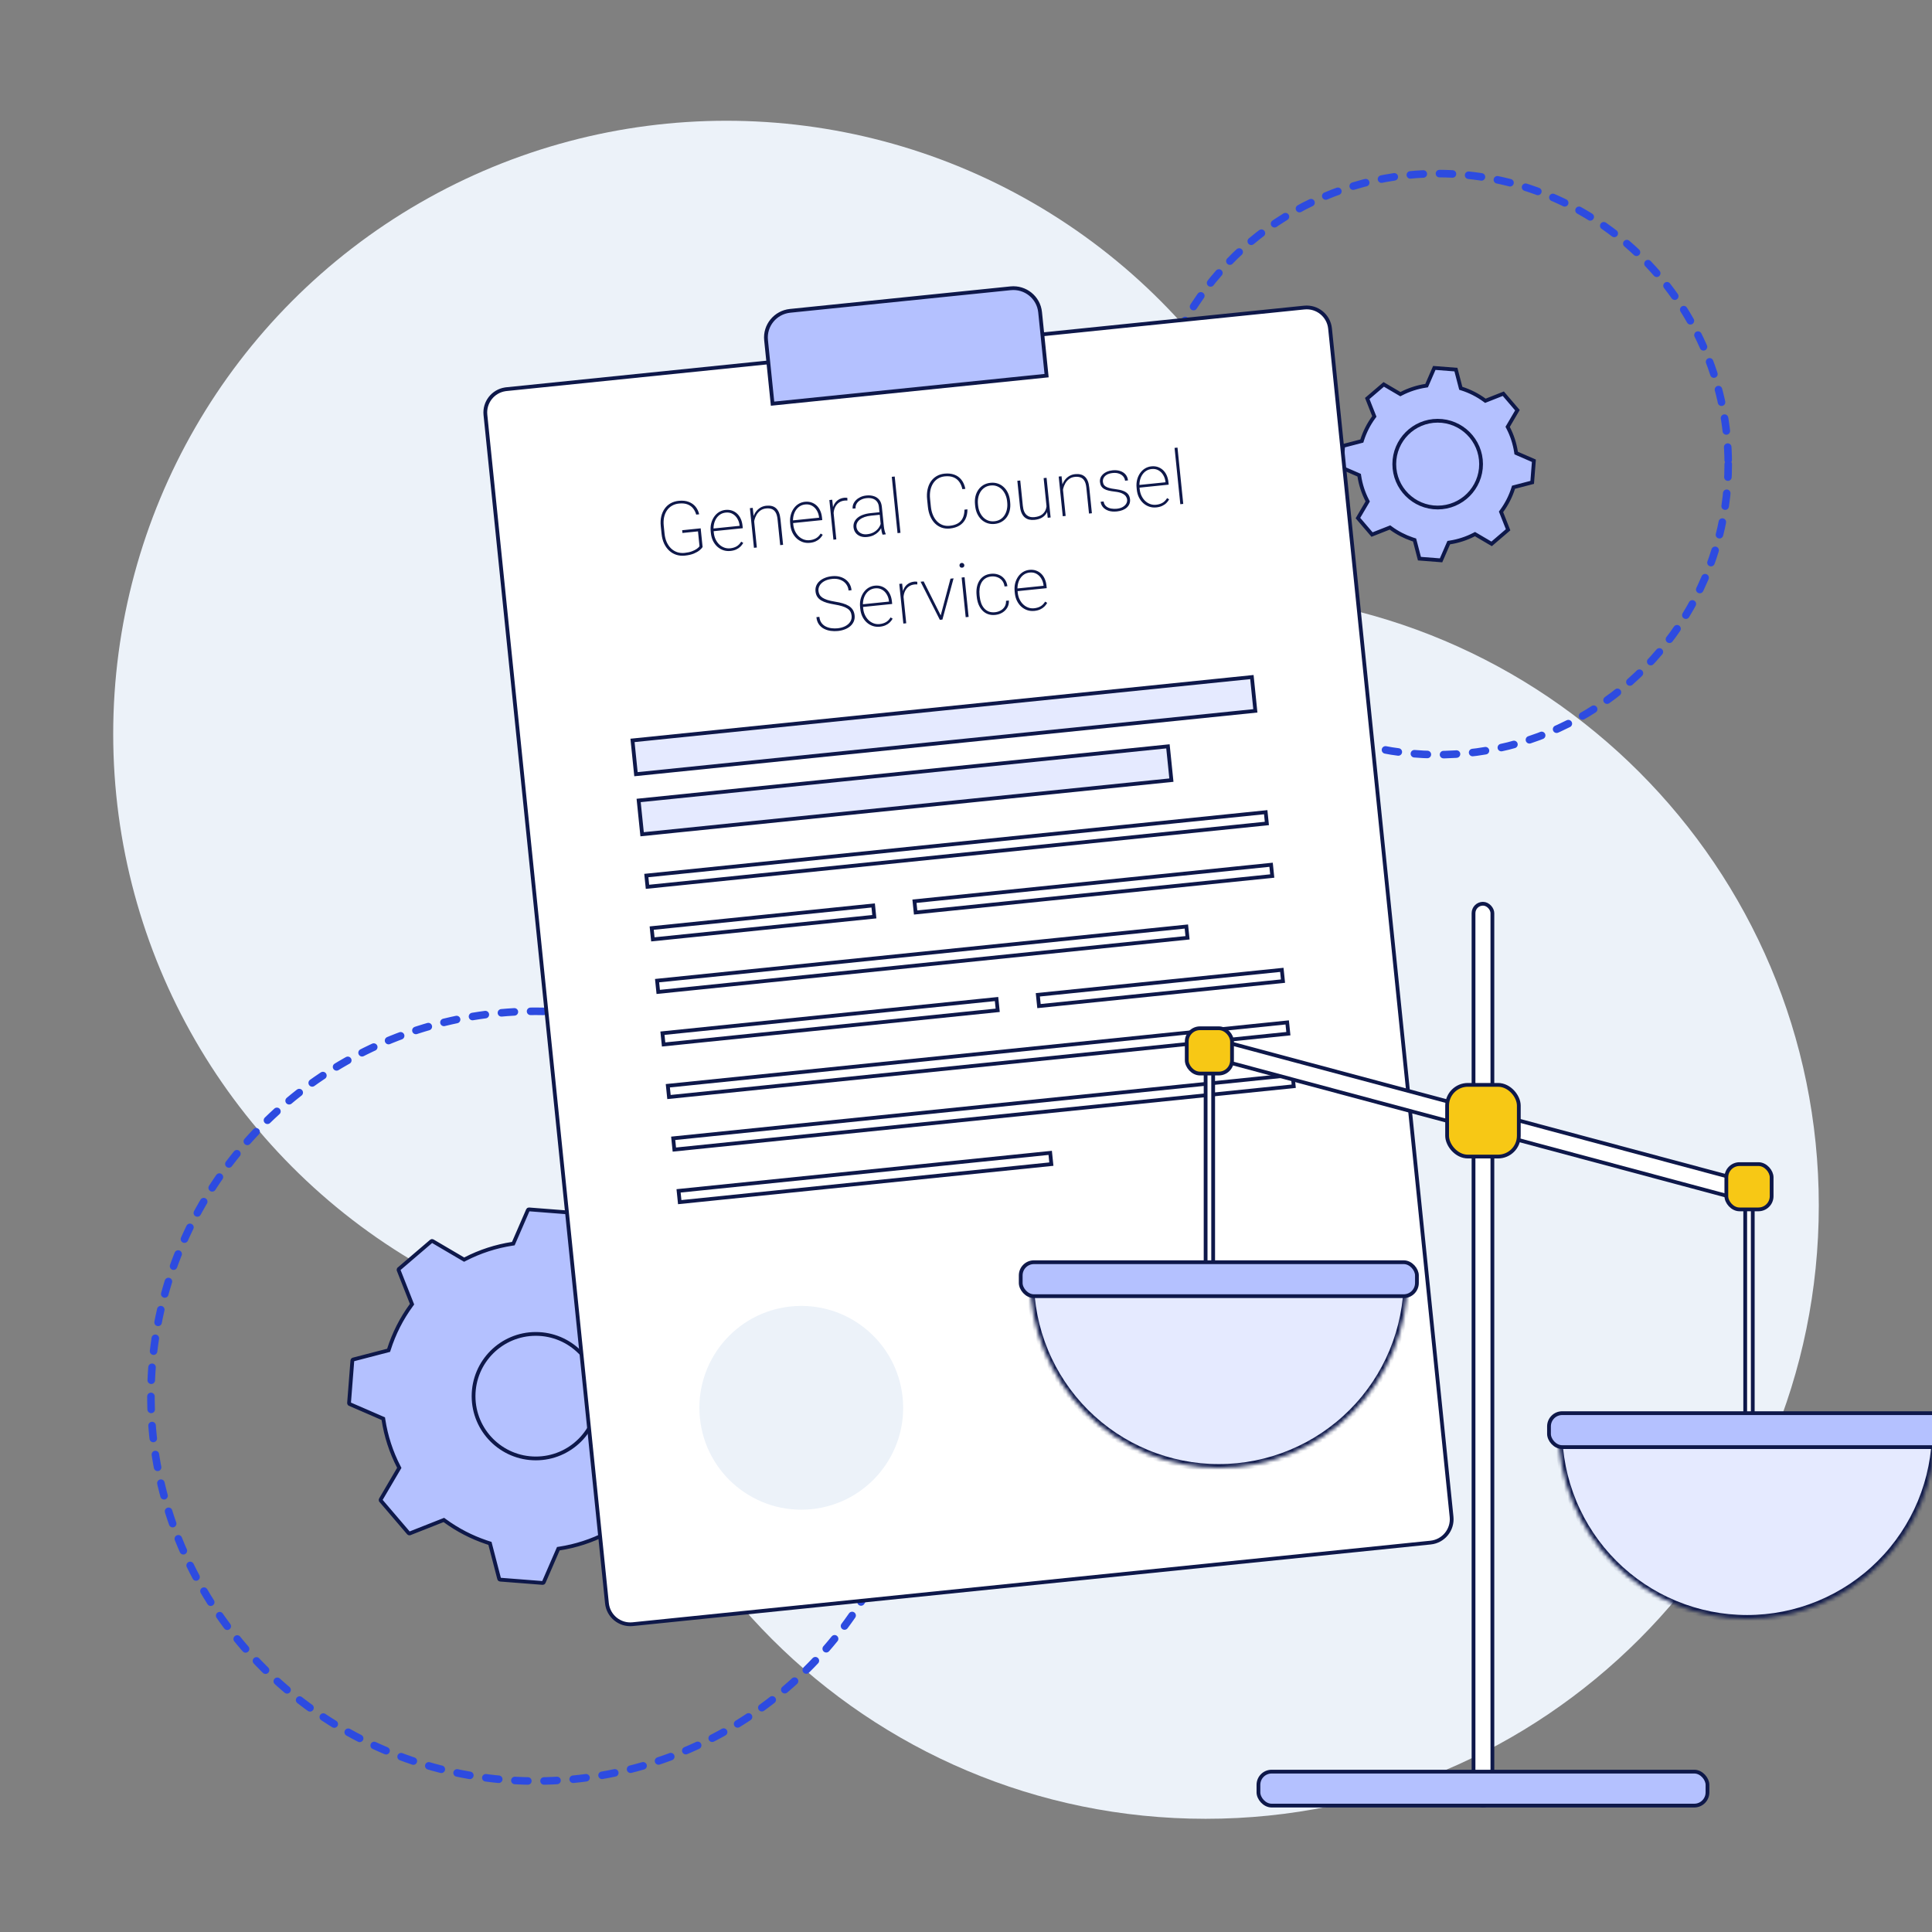
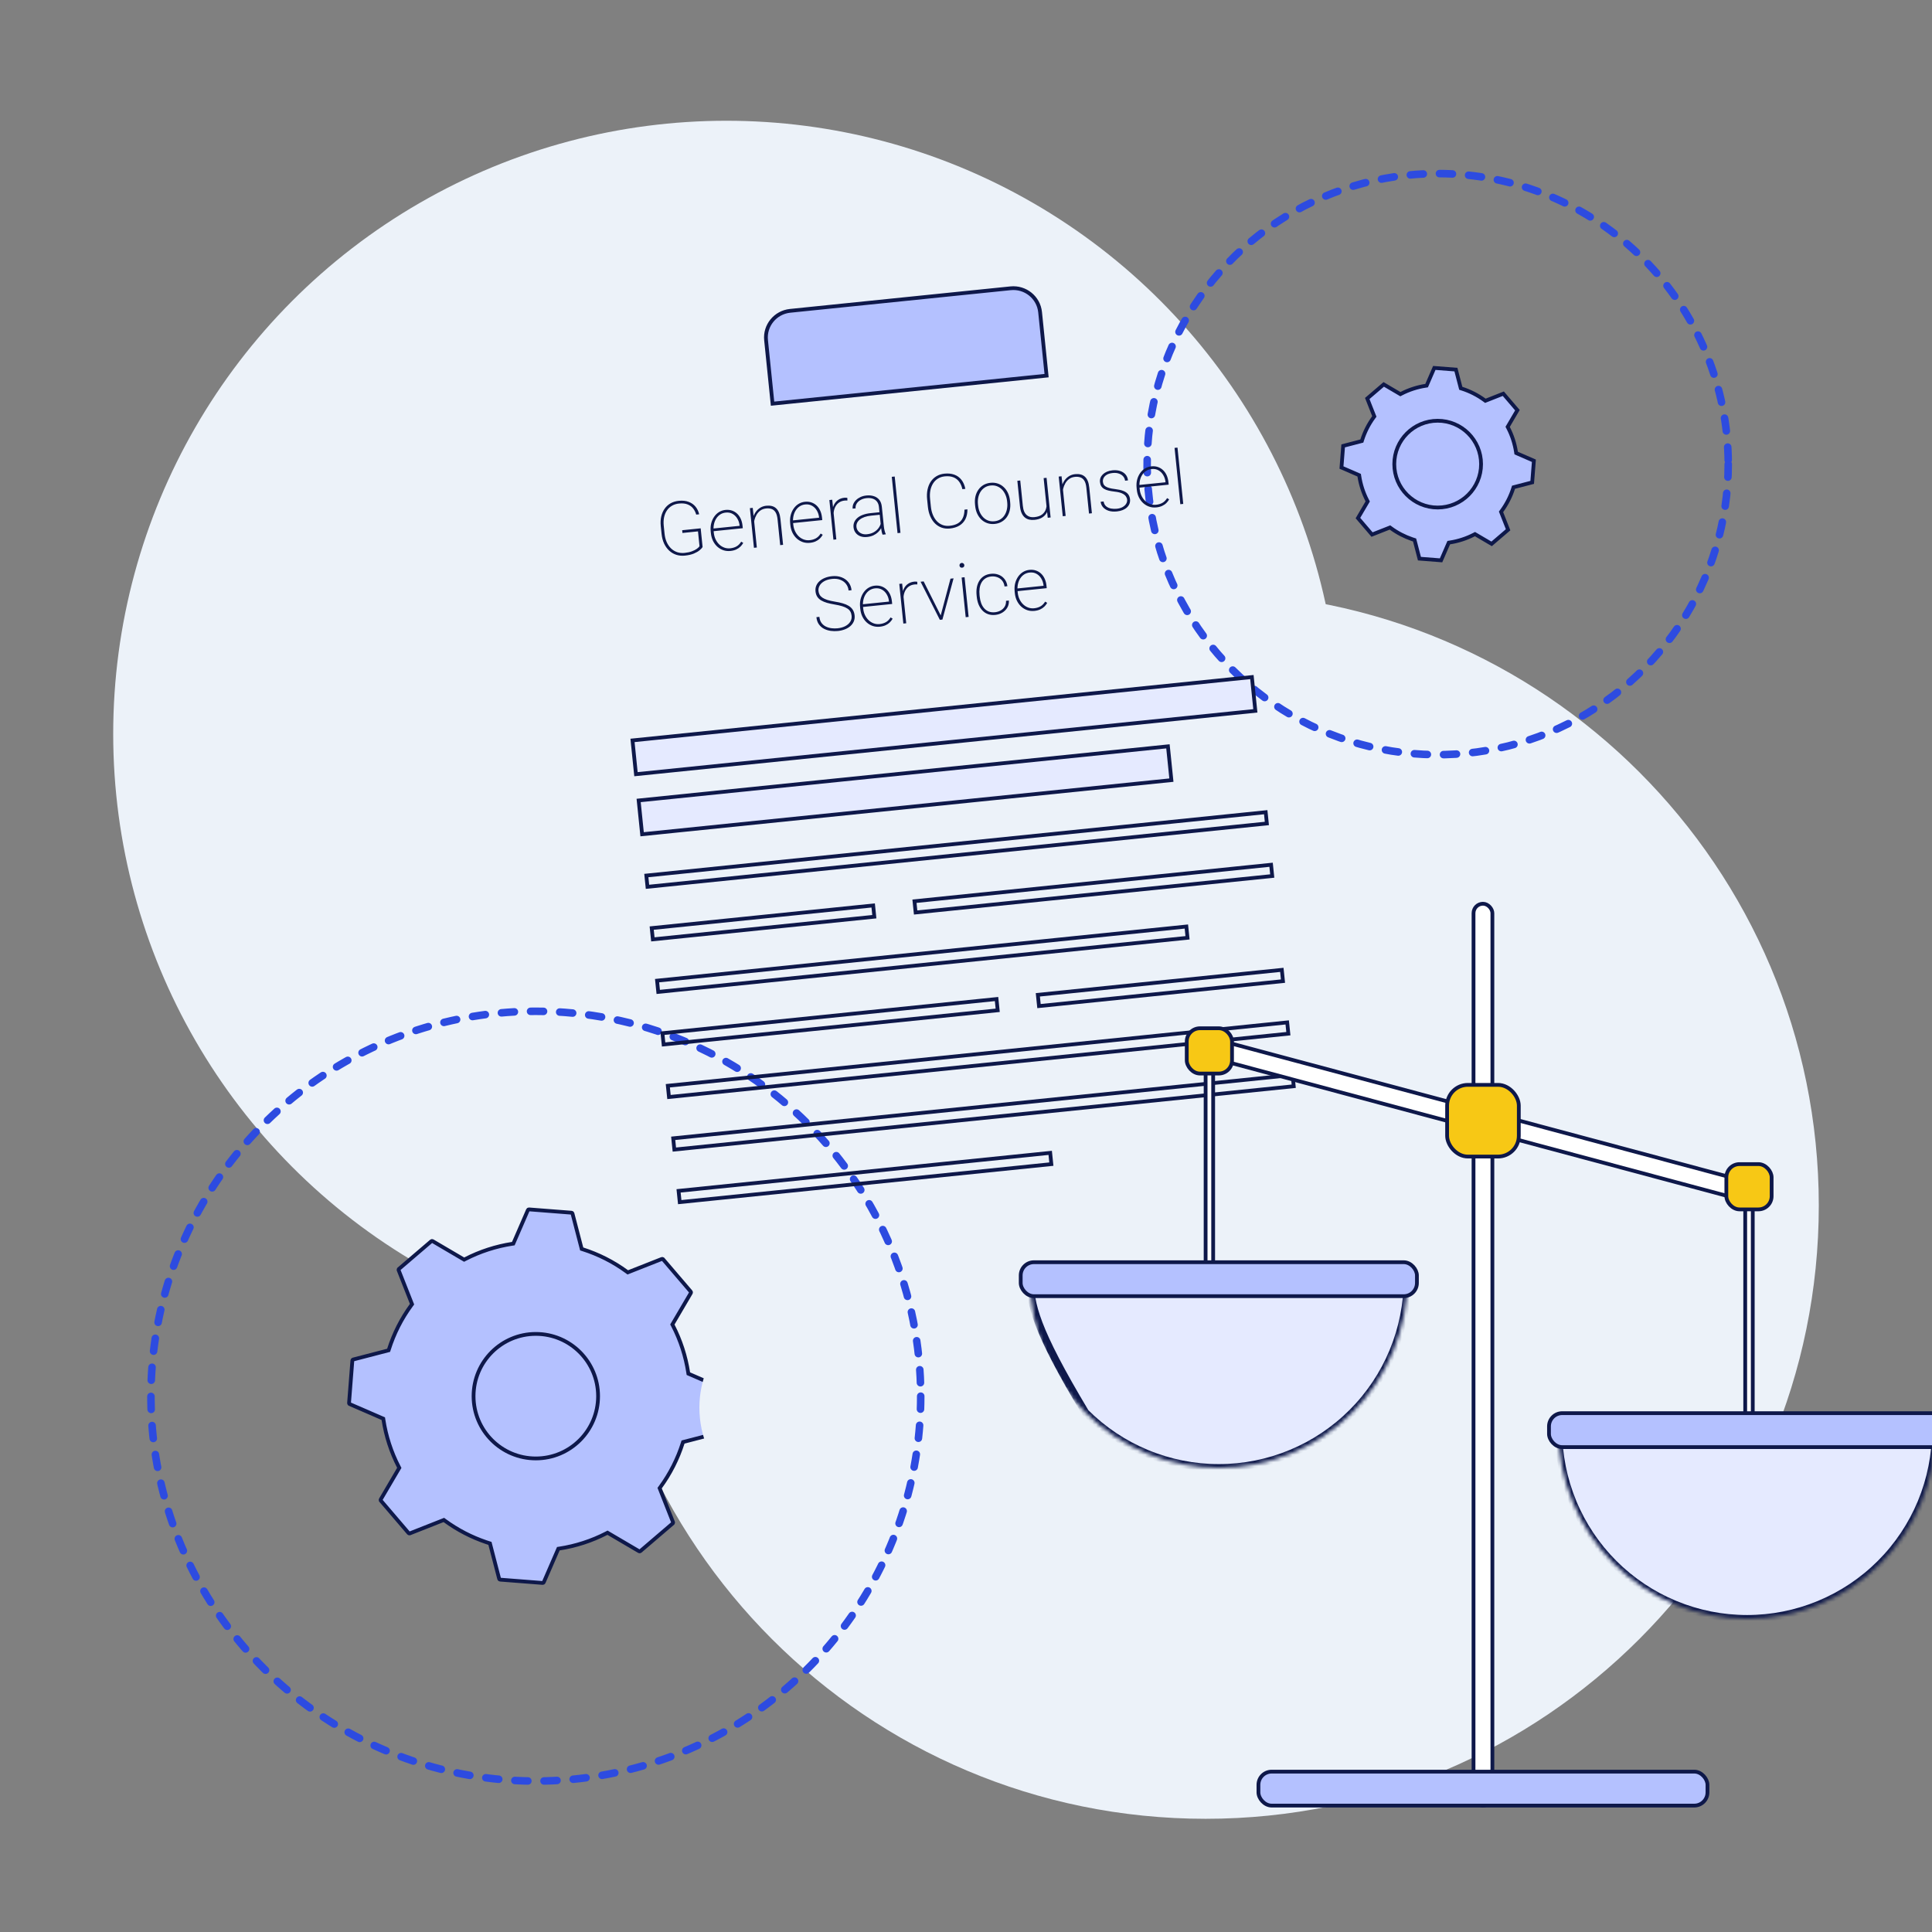
<svg xmlns="http://www.w3.org/2000/svg" width="512" height="512" viewBox="0 0 512 512" fill="none">
  <rect x="0" y="0" width="512" height="512" fill="#808080" stroke="none" />
  <g clip-path="url(#clip0_140_330)">
    <path d="M482 319.5C482 409.246 409.246 482 319.5 482C229.754 482 157 409.246 157 319.5C157 229.754 229.754 157 319.5 157C409.246 157 482 229.754 482 319.5Z" fill="#ECF2F9" />
    <circle cx="192.5" cy="194.5" r="162.5" fill="#ECF2F9" />
    <path d="M244 370C244 390.174 238.018 409.894 226.81 426.668C215.602 443.442 199.672 456.516 181.034 464.236C162.396 471.956 141.887 473.976 122.101 470.04C102.315 466.104 84.14 456.39 69.875 442.125C55.61 427.86 45.896 409.685 41.96 389.899C38.024 370.113 40.044 349.604 47.764 330.966C55.484 312.328 68.558 296.398 85.332 285.19C102.106 273.982 121.826 268 142 268C169.051 268.003 194.993 278.751 214.121 297.879C233.249 317.007 243.997 342.949 244 370Z" stroke="#2D4BE0" stroke-width="1.999" stroke-linecap="round" stroke-linejoin="round" stroke-dasharray="3.44 4.29" />
    <path d="M458 123C458 138.229 453.484 153.116 445.023 165.779C436.562 178.441 424.537 188.311 410.467 194.139C396.397 199.967 380.915 201.491 365.978 198.52C351.042 195.549 337.321 188.216 326.553 177.447C315.784 166.679 308.451 152.958 305.48 138.022C302.509 123.085 304.033 107.603 309.861 93.533C315.689 79.463 325.559 67.438 338.221 58.977C350.884 50.516 365.771 46 381 46C401.421 46.002 421.005 54.116 435.444 68.555C449.884 82.995 457.997 102.579 458 123Z" stroke="#2D4BE0" stroke-width="1.999" stroke-linecap="round" stroke-linejoin="round" stroke-dasharray="3.44 4.29" />
    <path d="M140.181 320.501L151.468 321.379C151.584 321.388 151.682 321.47 151.712 321.584L154.086 330.719L154.155 330.985L154.419 331.069C158.568 332.389 162.537 334.379 166.149 337.03L166.372 337.193L166.629 337.092L175.402 333.632C175.483 333.6 175.575 333.61 175.647 333.654L175.714 333.711L183.071 342.313L183.072 342.314C183.148 342.403 183.159 342.53 183.1 342.632L178.323 350.766L178.183 351.003L178.31 351.248C180.37 355.228 181.721 359.458 182.382 363.762L182.424 364.034L182.677 364.145L191.334 367.905C191.415 367.941 191.472 368.011 191.492 368.094L191.499 368.18L190.62 379.467C190.611 379.584 190.528 379.682 190.414 379.712L181.28 382.086L181.014 382.155L180.93 382.418C179.609 386.567 177.62 390.536 174.969 394.149L174.806 394.372L174.906 394.629L178.365 403.4V403.401C178.398 403.484 178.388 403.575 178.344 403.647L178.288 403.713L169.685 411.073C169.596 411.149 169.469 411.16 169.367 411.101L161.233 406.322L160.996 406.183L160.751 406.31C156.771 408.37 152.541 409.721 148.237 410.382L147.965 410.424L147.854 410.677L144.094 419.334C144.047 419.442 143.936 419.508 143.819 419.499L132.532 418.62C132.415 418.611 132.317 418.528 132.287 418.414L129.914 409.28L129.845 409.013L129.581 408.93L128.806 408.674C124.938 407.358 121.238 405.454 117.851 402.969L117.628 402.805L117.371 402.906L108.597 406.366H108.596C108.488 406.409 108.363 406.379 108.286 406.289L100.927 397.687V397.686L100.882 397.613C100.849 397.535 100.854 397.445 100.899 397.368L105.677 389.234L105.817 388.997L105.69 388.752C103.63 384.772 102.279 380.542 101.618 376.238L101.576 375.966L101.323 375.855L92.666 372.095L92.593 372.048C92.529 371.992 92.494 371.908 92.501 371.82L93.38 360.533C93.389 360.416 93.472 360.318 93.586 360.288L102.721 357.914L102.988 357.845L103.072 357.582C104.392 353.431 106.382 349.464 109.033 345.851L109.196 345.628L109.095 345.371L105.635 336.598V336.596L105.616 336.513C105.613 336.457 105.627 336.401 105.656 336.353L105.712 336.287L114.315 328.927C114.404 328.851 114.531 328.84 114.633 328.899L122.767 333.678L123.004 333.817L123.249 333.69C127.229 331.63 131.459 330.279 135.763 329.618L136.035 329.576L136.146 329.323L139.906 320.666C139.953 320.558 140.064 320.492 140.181 320.501Z" fill="#B4C1FF" stroke="#0E184A" />
    <circle cx="142" cy="370" r="16.5" stroke="#0E184A" />
    <path d="M385.836 97.951L387.054 102.635L387.123 102.902L387.386 102.985C389.52 103.663 391.559 104.687 393.417 106.05L393.64 106.213L393.896 106.112L398.395 104.337L402.131 108.706L399.682 112.878L399.542 113.116L399.669 113.361C400.728 115.406 401.423 117.581 401.762 119.793L401.804 120.066L402.057 120.176L406.494 122.104L406.482 122.266L406.483 122.267L406.049 127.836L401.366 129.054L401.1 129.123L401.016 129.387C400.338 131.52 399.314 133.56 397.951 135.418L397.788 135.641L397.889 135.897L399.662 140.395L395.294 144.131L391.123 141.682L390.885 141.542L390.641 141.669C388.596 142.727 386.42 143.421 384.207 143.762L383.935 143.804L383.824 144.057L381.896 148.494L376.164 148.048L374.948 143.365L374.878 143.099L374.615 143.015L374.217 142.884C372.228 142.208 370.326 141.228 368.584 139.95L368.361 139.787L368.104 139.888L363.606 141.661L359.868 137.293L362.318 133.122L362.458 132.885L362.331 132.64C361.273 130.595 360.577 128.419 360.238 126.207L360.196 125.934L359.943 125.824L355.505 123.896L355.951 118.164L360.635 116.947L360.902 116.878L360.985 116.615C361.663 114.481 362.687 112.441 364.05 110.583L364.214 110.361L364.112 110.104L362.338 105.605L366.706 101.868L370.878 104.318L371.116 104.458L371.361 104.331C373.408 103.273 375.582 102.577 377.794 102.238L378.066 102.196L378.177 101.943L380.104 97.505L385.836 97.951Z" fill="#B4C1FF" stroke="#0E184A" />
    <circle cx="381" cy="123" r="11.5" stroke="#0E184A" />
-     <path d="M134.205 103.131L345.647 81.508C349.069 81.158 352.125 83.644 352.475 87.058L384.68 401.984C385.029 405.398 382.54 408.451 379.118 408.801L167.675 430.424C164.253 430.774 161.197 428.289 160.848 424.874L128.642 109.948C128.304 106.641 130.63 103.672 133.887 103.172L134.205 103.131Z" fill="white" stroke="#0E184A" />
    <path d="M185.688 140.013L186.195 144.967C186.062 145.204 185.806 145.482 185.426 145.802C185.053 146.121 184.543 146.419 183.898 146.694C183.251 146.963 182.455 147.146 181.509 147.243C180.693 147.326 179.93 147.254 179.219 147.026C178.515 146.797 177.889 146.429 177.34 145.922C176.79 145.409 176.339 144.781 175.989 144.038C175.644 143.288 175.423 142.44 175.326 141.495L175.113 139.416C175.019 138.489 175.06 137.641 175.236 136.87C175.418 136.093 175.718 135.408 176.135 134.815C176.552 134.223 177.073 133.747 177.697 133.389C178.328 133.03 179.045 132.809 179.848 132.727C180.884 132.621 181.774 132.714 182.517 133.004C183.266 133.287 183.873 133.716 184.337 134.29C184.802 134.865 185.119 135.533 185.288 136.294L184.501 136.374C184.343 135.789 184.083 135.259 183.72 134.785C183.364 134.305 182.875 133.939 182.253 133.689C181.632 133.432 180.854 133.351 179.922 133.446C179.216 133.518 178.595 133.716 178.058 134.039C177.521 134.356 177.077 134.774 176.724 135.295C176.378 135.814 176.132 136.416 175.986 137.098C175.846 137.78 175.817 138.519 175.898 139.316L176.113 141.414C176.198 142.243 176.385 142.99 176.676 143.654C176.972 144.31 177.353 144.867 177.818 145.323C178.29 145.779 178.832 146.113 179.442 146.325C180.059 146.531 180.723 146.597 181.436 146.524C182.187 146.447 182.834 146.306 183.375 146.1C183.924 145.893 184.362 145.669 184.691 145.426C185.025 145.175 185.254 144.952 185.378 144.756L184.976 140.822L180.856 141.243L180.782 140.515L185.688 140.013ZM193.575 146.009C192.915 146.077 192.29 146.013 191.7 145.818C191.11 145.617 190.581 145.307 190.113 144.891C189.645 144.467 189.258 143.951 188.954 143.34C188.656 142.73 188.468 142.045 188.39 141.287L188.347 140.86C188.266 140.076 188.31 139.352 188.478 138.687C188.651 138.015 188.918 137.425 189.278 136.917C189.638 136.402 190.071 135.991 190.576 135.685C191.088 135.377 191.648 135.192 192.257 135.13C192.872 135.067 193.44 135.123 193.962 135.299C194.484 135.475 194.944 135.748 195.342 136.12C195.74 136.491 196.062 136.949 196.307 137.494C196.553 138.038 196.71 138.65 196.78 139.33L196.846 139.981L188.831 140.801L188.759 140.091L196.006 139.35L195.993 139.224C195.919 138.564 195.721 137.966 195.397 137.43C195.081 136.893 194.662 136.477 194.141 136.184C193.62 135.884 193.016 135.769 192.329 135.839C191.779 135.895 191.289 136.063 190.859 136.343C190.436 136.622 190.084 136.985 189.802 137.432C189.52 137.874 189.32 138.382 189.202 138.956C189.084 139.525 189.058 140.133 189.124 140.781L189.168 141.208C189.231 141.83 189.388 142.403 189.638 142.927C189.888 143.451 190.209 143.903 190.601 144.281C190.992 144.654 191.436 144.932 191.933 145.117C192.43 145.302 192.96 145.365 193.523 145.308C194.132 145.245 194.678 145.082 195.161 144.816C195.645 144.551 196.066 144.128 196.426 143.548L196.97 143.875C196.771 144.236 196.52 144.566 196.217 144.865C195.914 145.165 195.543 145.415 195.106 145.617C194.675 145.818 194.165 145.949 193.575 146.009ZM199.724 136.83L200.57 145.097L199.802 145.176L198.727 134.664L199.485 134.587L199.724 136.83ZM199.804 139.05L199.379 138.642C199.381 138.079 199.462 137.534 199.624 137.007C199.793 136.479 200.036 136.003 200.352 135.578C200.675 135.152 201.064 134.802 201.521 134.526C201.983 134.25 202.506 134.082 203.089 134.022C203.613 133.968 204.091 133.995 204.52 134.101C204.949 134.202 205.322 134.392 205.639 134.674C205.962 134.955 206.224 135.334 206.423 135.811C206.621 136.282 206.757 136.867 206.828 137.566L207.526 144.386L206.758 144.465L206.061 137.645C205.976 136.816 205.797 136.186 205.524 135.756C205.25 135.319 204.9 135.028 204.472 134.882C204.052 134.735 203.573 134.689 203.035 134.744C202.413 134.808 201.89 135.002 201.465 135.327C201.046 135.645 200.712 136.029 200.464 136.48C200.215 136.924 200.035 137.377 199.926 137.84C199.822 138.302 199.782 138.706 199.804 139.05ZM214.637 143.855C213.977 143.923 213.352 143.859 212.762 143.664C212.172 143.463 211.644 143.154 211.175 142.737C210.707 142.313 210.32 141.797 210.016 141.187C209.718 140.576 209.53 139.891 209.452 139.134L209.409 138.706C209.328 137.922 209.372 137.198 209.54 136.533C209.713 135.861 209.98 135.271 210.34 134.763C210.7 134.248 211.133 133.837 211.638 133.531C212.15 133.223 212.71 133.038 213.319 132.976C213.934 132.913 214.502 132.969 215.024 133.145C215.546 133.321 216.006 133.594 216.404 133.966C216.802 134.338 217.124 134.795 217.369 135.34C217.615 135.884 217.772 136.496 217.842 137.176L217.908 137.827L209.893 138.647L209.821 137.938L217.068 137.196L217.055 137.07C216.981 136.41 216.783 135.812 216.459 135.276C216.143 134.739 215.724 134.323 215.203 134.03C214.682 133.73 214.078 133.615 213.391 133.685C212.841 133.741 212.351 133.909 211.921 134.189C211.498 134.468 211.146 134.831 210.864 135.279C210.582 135.72 210.382 136.228 210.264 136.803C210.146 137.371 210.12 137.979 210.186 138.627L210.23 139.054C210.293 139.676 210.45 140.249 210.7 140.773C210.95 141.297 211.271 141.749 211.663 142.127C212.054 142.5 212.498 142.778 212.995 142.963C213.492 143.148 214.022 143.211 214.585 143.154C215.194 143.091 215.74 142.928 216.223 142.662C216.707 142.397 217.128 141.974 217.488 141.394L218.032 141.721C217.833 142.082 217.582 142.412 217.279 142.711C216.976 143.011 216.605 143.261 216.168 143.463C215.737 143.664 215.227 143.795 214.637 143.855ZM220.739 134.22L221.632 142.944L220.864 143.022L219.789 132.51L220.547 132.433L220.739 134.22ZM224.551 131.945L224.574 132.649C224.456 132.642 224.337 132.638 224.22 132.637C224.102 132.636 223.978 132.642 223.848 132.655C223.291 132.712 222.814 132.872 222.415 133.135C222.023 133.398 221.704 133.735 221.458 134.146C221.219 134.557 221.054 135.022 220.963 135.542C220.872 136.061 220.853 136.61 220.906 137.187L220.535 137.303C220.461 136.584 220.468 135.913 220.554 135.289C220.648 134.664 220.826 134.109 221.091 133.624C221.355 133.139 221.711 132.749 222.159 132.455C222.606 132.154 223.15 131.97 223.791 131.905C223.947 131.889 224.091 131.887 224.223 131.9C224.354 131.906 224.464 131.921 224.551 131.945ZM233.48 139.778L232.925 134.348C232.869 133.797 232.704 133.336 232.43 132.965C232.157 132.594 231.786 132.327 231.318 132.166C230.849 131.998 230.291 131.947 229.643 132.013C229.041 132.075 228.511 132.237 228.054 132.5C227.602 132.755 227.259 133.078 227.024 133.469C226.789 133.859 226.694 134.278 226.74 134.725L225.962 134.795C225.921 134.393 225.975 133.998 226.125 133.61C226.282 133.221 226.52 132.866 226.841 132.545C227.167 132.217 227.562 131.945 228.024 131.727C228.492 131.509 229.015 131.371 229.591 131.312C230.329 131.236 230.993 131.296 231.583 131.491C232.178 131.679 232.659 132.006 233.028 132.472C233.396 132.938 233.618 133.544 233.695 134.289L234.225 139.476C234.264 139.852 234.328 140.228 234.419 140.605C234.51 140.982 234.613 141.282 234.727 141.506L234.737 141.603L233.892 141.69C233.796 141.451 233.71 141.155 233.634 140.803C233.566 140.45 233.514 140.109 233.48 139.778ZM233.321 135.721L233.409 136.389L230.844 136.651C230.196 136.718 229.623 136.838 229.124 137.014C228.625 137.189 228.209 137.409 227.876 137.672C227.543 137.935 227.298 138.231 227.142 138.561C226.986 138.891 226.928 139.251 226.968 139.639C227.009 140.041 227.153 140.399 227.402 140.714C227.65 141.029 227.978 141.267 228.388 141.428C228.796 141.583 229.256 141.634 229.768 141.581C230.467 141.51 231.073 141.327 231.587 141.032C232.105 140.73 232.528 140.353 232.855 139.901C233.181 139.443 233.4 138.929 233.512 138.362L233.91 138.89C233.835 139.245 233.699 139.609 233.501 139.982C233.304 140.356 233.036 140.707 232.696 141.037C232.356 141.359 231.946 141.637 231.466 141.869C230.985 142.095 230.427 142.24 229.793 142.305C229.126 142.374 228.53 142.31 228.006 142.115C227.488 141.913 227.071 141.609 226.755 141.202C226.437 140.79 226.25 140.302 226.193 139.738C226.143 139.253 226.208 138.798 226.387 138.374C226.566 137.95 226.848 137.574 227.233 137.246C227.625 136.912 228.111 136.64 228.691 136.43C229.278 136.213 229.946 136.066 230.698 135.989L233.321 135.721ZM237.107 126.283L238.633 141.205L237.856 141.284L236.33 126.362L237.107 126.283ZM255.596 135.063L256.383 134.982C256.387 135.983 256.207 136.846 255.843 137.57C255.478 138.288 254.947 138.859 254.251 139.284C253.561 139.701 252.723 139.96 251.739 140.061C250.955 140.141 250.227 140.065 249.556 139.833C248.89 139.593 248.299 139.222 247.783 138.718C247.272 138.208 246.855 137.58 246.53 136.834C246.205 136.088 245.995 135.249 245.899 134.317L245.697 132.335C245.601 131.396 245.637 130.531 245.805 129.742C245.972 128.946 246.254 128.25 246.651 127.653C247.054 127.049 247.561 126.565 248.172 126.202C248.788 125.831 249.495 125.605 250.291 125.523C251.256 125.425 252.119 125.51 252.88 125.779C253.64 126.048 254.272 126.501 254.776 127.136C255.278 127.765 255.629 128.57 255.827 129.551L255.041 129.632C254.859 128.819 254.565 128.149 254.158 127.621C253.756 127.087 253.239 126.701 252.606 126.465C251.973 126.228 251.226 126.154 250.365 126.242C249.685 126.312 249.086 126.507 248.569 126.828C248.052 127.143 247.624 127.566 247.286 128.098C246.947 128.624 246.705 129.238 246.561 129.94C246.423 130.634 246.396 131.399 246.482 132.235L246.686 134.236C246.77 135.059 246.951 135.803 247.229 136.468C247.506 137.127 247.86 137.683 248.293 138.136C248.724 138.583 249.226 138.914 249.798 139.131C250.369 139.34 250.992 139.411 251.665 139.342C252.527 139.254 253.248 139.043 253.829 138.709C254.409 138.368 254.845 137.895 255.136 137.289C255.434 136.682 255.588 135.94 255.596 135.063ZM258.428 134.056L258.39 133.687C258.312 132.916 258.35 132.199 258.504 131.536C258.665 130.871 258.926 130.285 259.286 129.777C259.646 129.262 260.094 128.847 260.631 128.53C261.175 128.213 261.793 128.019 262.486 127.948C263.179 127.877 263.824 127.942 264.42 128.143C265.017 128.343 265.543 128.659 265.999 129.09C266.462 129.514 266.836 130.036 267.121 130.654C267.407 131.273 267.589 131.968 267.668 132.738L267.706 133.108C267.785 133.878 267.747 134.595 267.592 135.259C267.438 135.923 267.18 136.512 266.821 137.027C266.46 137.535 266.009 137.947 265.465 138.265C264.928 138.581 264.313 138.775 263.62 138.846C262.921 138.918 262.273 138.853 261.676 138.652C261.086 138.451 260.56 138.138 260.098 137.714C259.642 137.283 259.267 136.758 258.975 136.14C258.689 135.522 258.507 134.827 258.428 134.056ZM259.168 133.608L259.205 133.977C259.268 134.586 259.411 135.157 259.636 135.69C259.866 136.216 260.169 136.676 260.543 137.07C260.916 137.457 261.355 137.749 261.859 137.946C262.363 138.137 262.926 138.2 263.548 138.137C264.156 138.075 264.688 137.899 265.143 137.61C265.597 137.315 265.965 136.941 266.245 136.487C266.532 136.025 266.732 135.514 266.844 134.953C266.963 134.384 266.991 133.796 266.929 133.187L266.891 132.818C266.83 132.222 266.684 131.661 266.454 131.135C266.23 130.608 265.931 130.148 265.557 129.754C265.183 129.36 264.744 129.065 264.239 128.868C263.734 128.664 263.174 128.594 262.559 128.657C261.943 128.72 261.409 128.902 260.955 129.204C260.508 129.498 260.137 129.876 259.844 130.338C259.558 130.8 259.358 131.311 259.245 131.872C259.133 132.433 259.107 133.012 259.168 133.608ZM277.4 134.786L276.573 126.703L277.35 126.624L278.425 137.136L277.658 137.214L277.4 134.786ZM277.353 132.985L277.856 132.914C277.922 133.555 277.901 134.153 277.794 134.707C277.694 135.26 277.495 135.755 277.2 136.191C276.91 136.62 276.514 136.971 276.012 137.245C275.51 137.519 274.893 137.693 274.161 137.768C273.649 137.82 273.172 137.797 272.73 137.698C272.294 137.592 271.904 137.397 271.561 137.111C271.224 136.825 270.945 136.435 270.725 135.94C270.51 135.445 270.366 134.835 270.292 134.109L269.608 127.416L270.375 127.337L271.061 134.05C271.124 134.659 271.244 135.167 271.423 135.574C271.609 135.981 271.838 136.298 272.11 136.525C272.382 136.752 272.689 136.907 273.031 136.99C273.373 137.067 273.738 137.085 274.126 137.045C275.033 136.952 275.731 136.704 276.22 136.301C276.715 135.897 277.044 135.402 277.206 134.816C277.369 134.23 277.418 133.62 277.353 132.985ZM281.563 128.461L282.408 136.728L281.641 136.807L280.566 126.295L281.324 126.218L281.563 128.461ZM281.643 130.681L281.218 130.273C281.219 129.71 281.301 129.165 281.463 128.638C281.632 128.11 281.874 127.634 282.191 127.209C282.514 126.783 282.903 126.432 283.359 126.157C283.822 125.88 284.345 125.712 284.928 125.653C285.452 125.599 285.929 125.626 286.359 125.732C286.788 125.832 287.161 126.023 287.478 126.305C287.801 126.586 288.062 126.965 288.262 127.442C288.46 127.913 288.595 128.498 288.667 129.197L289.364 136.017L288.597 136.095L287.899 129.276C287.815 128.446 287.636 127.817 287.363 127.387C287.089 126.95 286.738 126.659 286.311 126.513C285.891 126.366 285.411 126.32 284.874 126.375C284.252 126.438 283.729 126.633 283.304 126.958C282.885 127.275 282.551 127.66 282.303 128.11C282.054 128.555 281.874 129.008 281.764 129.471C281.661 129.933 281.621 130.336 281.643 130.681ZM298.705 132.421C298.673 132.11 298.558 131.811 298.358 131.524C298.165 131.236 297.835 130.982 297.367 130.761C296.906 130.54 296.252 130.381 295.404 130.285C294.802 130.216 294.266 130.126 293.796 130.017C293.334 129.908 292.939 129.758 292.612 129.569C292.284 129.374 292.027 129.128 291.84 128.833C291.659 128.538 291.546 128.173 291.502 127.739C291.464 127.363 291.508 127.002 291.637 126.655C291.765 126.308 291.972 125.996 292.257 125.718C292.549 125.433 292.908 125.197 293.333 125.009C293.759 124.822 294.251 124.699 294.808 124.642C295.604 124.561 296.298 124.624 296.889 124.832C297.485 125.033 297.959 125.348 298.31 125.776C298.661 126.199 298.867 126.711 298.929 127.313L298.152 127.393C298.11 126.985 297.954 126.614 297.685 126.282C297.415 125.95 297.042 125.697 296.567 125.523C296.096 125.342 295.534 125.285 294.88 125.352C294.22 125.419 293.692 125.575 293.298 125.818C292.904 126.061 292.626 126.348 292.464 126.679C292.307 127.002 292.245 127.323 292.277 127.64C292.303 127.893 292.363 128.125 292.457 128.338C292.556 128.544 292.722 128.727 292.954 128.886C293.187 129.046 293.512 129.189 293.931 129.316C294.349 129.437 294.886 129.536 295.542 129.613C296.403 129.715 297.113 129.874 297.672 130.092C298.23 130.303 298.655 130.59 298.948 130.953C299.239 131.309 299.414 131.766 299.471 132.323C299.513 132.738 299.465 133.129 299.326 133.496C299.186 133.857 298.964 134.181 298.659 134.468C298.361 134.753 297.986 134.988 297.534 135.172C297.081 135.355 296.57 135.476 296 135.535C295.139 135.623 294.393 135.562 293.763 135.351C293.138 135.134 292.648 134.814 292.29 134.392C291.94 133.97 291.737 133.497 291.684 132.972L292.461 132.893C292.565 133.464 292.799 133.899 293.164 134.195C293.534 134.491 293.966 134.682 294.459 134.769C294.959 134.856 295.448 134.874 295.928 134.825C296.582 134.759 297.119 134.602 297.539 134.356C297.964 134.103 298.274 133.807 298.468 133.466C298.662 133.119 298.741 132.771 298.705 132.421ZM306.444 134.467C305.783 134.534 305.158 134.47 304.569 134.276C303.979 134.074 303.45 133.765 302.982 133.348C302.513 132.925 302.127 132.408 301.822 131.798C301.524 131.187 301.336 130.503 301.259 129.745L301.215 129.318C301.135 128.534 301.179 127.81 301.346 127.145C301.52 126.472 301.786 125.882 302.147 125.374C302.506 124.86 302.939 124.449 303.444 124.142C303.956 123.834 304.516 123.65 305.125 123.587C305.74 123.524 306.309 123.581 306.831 123.756C307.353 123.932 307.812 124.206 308.21 124.577C308.608 124.949 308.93 125.407 309.176 125.951C309.421 126.495 309.578 127.108 309.648 127.788L309.715 128.439L301.7 129.258L301.627 128.549L308.875 127.808L308.862 127.682C308.788 127.022 308.589 126.423 308.266 125.887C307.949 125.35 307.53 124.935 307.01 124.641C306.488 124.341 305.884 124.226 305.197 124.297C304.647 124.353 304.157 124.521 303.727 124.8C303.304 125.079 302.952 125.442 302.671 125.89C302.389 126.331 302.189 126.839 302.071 127.414C301.952 127.982 301.926 128.59 301.992 129.238L302.036 129.666C302.099 130.287 302.256 130.86 302.506 131.384C302.756 131.909 303.077 132.36 303.469 132.739C303.861 133.111 304.305 133.39 304.801 133.574C305.298 133.759 305.828 133.823 306.392 133.765C307 133.703 307.546 133.539 308.03 133.274C308.513 133.008 308.934 132.586 309.294 132.006L309.838 132.333C309.639 132.694 309.388 133.024 309.085 133.323C308.782 133.622 308.412 133.873 307.974 134.075C307.543 134.276 307.033 134.406 306.444 134.467ZM312.048 118.619L313.574 133.541L312.797 133.621L311.271 118.698L312.048 118.619ZM225.685 163.189C225.642 162.768 225.532 162.4 225.356 162.084C225.179 161.762 224.912 161.488 224.555 161.263C224.204 161.03 223.752 160.828 223.198 160.655C222.643 160.483 221.967 160.33 221.168 160.196C220.435 160.074 219.769 159.93 219.17 159.762C218.576 159.587 218.06 159.371 217.621 159.115C217.189 158.858 216.846 158.537 216.59 158.151C216.334 157.758 216.177 157.28 216.119 156.716C216.064 156.172 216.13 155.671 216.319 155.214C216.508 154.756 216.797 154.353 217.187 154.006C217.583 153.651 218.057 153.364 218.611 153.144C219.17 152.916 219.79 152.768 220.47 152.698C221.422 152.601 222.272 152.697 223.022 152.987C223.771 153.27 224.378 153.709 224.845 154.303C225.311 154.89 225.585 155.591 225.669 156.407L224.882 156.488C224.814 155.821 224.588 155.242 224.204 154.751C223.826 154.26 223.324 153.895 222.698 153.658C222.077 153.414 221.359 153.334 220.543 153.417C219.701 153.503 218.999 153.706 218.436 154.025C217.879 154.344 217.471 154.733 217.21 155.191C216.955 155.643 216.853 156.118 216.904 156.617C216.941 156.973 217.04 157.3 217.201 157.597C217.369 157.894 217.618 158.157 217.949 158.385C218.286 158.612 218.729 158.815 219.278 158.995C219.832 159.167 220.515 159.32 221.327 159.453C222.072 159.566 222.745 159.714 223.345 159.894C223.952 160.068 224.479 160.292 224.926 160.567C225.373 160.842 225.729 161.185 225.993 161.597C226.258 162.008 226.42 162.505 226.48 163.088C226.539 163.665 226.468 164.192 226.268 164.671C226.068 165.143 225.764 165.56 225.356 165.922C224.954 166.277 224.466 166.566 223.893 166.788C223.327 167.01 222.707 167.155 222.034 167.224C221.418 167.287 220.792 167.276 220.155 167.19C219.525 167.104 218.937 166.922 218.391 166.644C217.846 166.366 217.39 165.974 217.024 165.469C216.658 164.963 216.436 164.325 216.357 163.554L217.144 163.473C217.212 164.134 217.405 164.677 217.723 165.103C218.041 165.522 218.433 165.842 218.901 166.062C219.369 166.283 219.867 166.425 220.397 166.488C220.934 166.551 221.455 166.557 221.96 166.505C222.75 166.424 223.434 166.233 224.012 165.932C224.596 165.624 225.034 165.235 225.326 164.767C225.624 164.291 225.744 163.765 225.685 163.189ZM233.167 166.085C232.506 166.153 231.881 166.089 231.292 165.894C230.702 165.693 230.173 165.384 229.705 164.967C229.236 164.544 228.85 164.027 228.545 163.417C228.247 162.806 228.059 162.122 227.982 161.364L227.938 160.936C227.858 160.153 227.902 159.428 228.069 158.763C228.243 158.091 228.51 157.501 228.87 156.993C229.23 156.478 229.662 156.068 230.167 155.761C230.679 155.453 231.239 155.268 231.848 155.206C232.463 155.143 233.032 155.2 233.554 155.375C234.076 155.551 234.536 155.825 234.934 156.196C235.332 156.568 235.653 157.026 235.899 157.57C236.144 158.114 236.302 158.726 236.371 159.406L236.438 160.057L228.423 160.877L228.35 160.168L235.598 159.427L235.585 159.3C235.511 158.64 235.312 158.042 234.989 157.506C234.672 156.969 234.254 156.554 233.733 156.26C233.211 155.96 232.607 155.845 231.921 155.915C231.37 155.972 230.88 156.14 230.451 156.419C230.028 156.698 229.675 157.061 229.394 157.509C229.112 157.95 228.912 158.458 228.794 159.033C228.675 159.601 228.649 160.209 228.715 160.857L228.759 161.284C228.823 161.906 228.979 162.479 229.229 163.003C229.479 163.527 229.8 163.979 230.192 164.358C230.584 164.73 231.028 165.008 231.525 165.193C232.021 165.378 232.551 165.442 233.115 165.384C233.724 165.322 234.27 165.158 234.753 164.892C235.236 164.627 235.658 164.204 236.017 163.624L236.561 163.952C236.362 164.312 236.112 164.642 235.808 164.942C235.505 165.241 235.135 165.492 234.697 165.693C234.266 165.894 233.756 166.025 233.167 166.085ZM239.269 156.45L240.161 165.174L239.394 165.252L238.319 154.741L239.077 154.663L239.269 156.45ZM243.081 154.175L243.104 154.88C242.985 154.872 242.867 154.868 242.749 154.867C242.631 154.866 242.508 154.872 242.378 154.885C241.821 154.942 241.343 155.102 240.945 155.365C240.553 155.628 240.234 155.965 239.988 156.376C239.749 156.787 239.583 157.252 239.493 157.772C239.402 158.292 239.383 158.84 239.435 159.417L239.064 159.534C238.991 158.815 238.997 158.143 239.084 157.519C239.177 156.894 239.356 156.339 239.62 155.854C239.885 155.369 240.241 154.979 240.689 154.685C241.136 154.384 241.68 154.201 242.321 154.135C242.476 154.119 242.62 154.118 242.752 154.13C242.884 154.136 242.993 154.151 243.081 154.175ZM249.21 163.424L251.891 153.353L252.707 153.269L249.75 164.193L249.118 164.258L249.21 163.424ZM244.779 154.08L249.464 163.417L249.711 164.197L249.07 164.263L243.963 154.164L244.779 154.08ZM255.621 152.971L256.696 163.483L255.919 163.562L254.844 153.051L255.621 152.971ZM254.275 149.889C254.257 149.714 254.3 149.559 254.404 149.424C254.514 149.282 254.663 149.202 254.851 149.182C255.032 149.164 255.191 149.213 255.327 149.33C255.463 149.44 255.54 149.583 255.558 149.758C255.575 149.933 255.529 150.088 255.419 150.224C255.308 150.353 255.161 150.427 254.98 150.445C254.792 150.465 254.631 150.422 254.496 150.318C254.367 150.207 254.293 150.064 254.275 149.889ZM263.687 162.248C264.211 162.194 264.697 162.046 265.143 161.804C265.596 161.562 265.958 161.227 266.228 160.8C266.505 160.366 266.631 159.839 266.607 159.22L267.365 159.143C267.404 159.845 267.265 160.471 266.948 161.021C266.631 161.564 266.195 162.004 265.64 162.342C265.086 162.681 264.459 162.885 263.759 162.957C263.06 163.028 262.422 162.963 261.845 162.76C261.274 162.557 260.78 162.237 260.363 161.802C259.945 161.367 259.607 160.842 259.347 160.228C259.094 159.606 258.929 158.916 258.851 158.158L258.809 157.75C258.732 156.992 258.755 156.286 258.877 155.632C259.006 154.971 259.231 154.385 259.552 153.875C259.873 153.364 260.289 152.952 260.8 152.638C261.317 152.323 261.926 152.13 262.625 152.059C263.331 151.987 263.994 152.066 264.613 152.297C265.231 152.522 265.75 152.891 266.169 153.404C266.594 153.911 266.863 154.557 266.976 155.344L266.218 155.422C266.12 154.777 265.899 154.25 265.556 153.84C265.213 153.43 264.79 153.136 264.288 152.959C263.785 152.775 263.255 152.711 262.698 152.768C262.076 152.831 261.551 153.006 261.122 153.292C260.693 153.578 260.354 153.947 260.106 154.397C259.857 154.842 259.692 155.346 259.613 155.911C259.532 156.469 259.524 157.055 259.587 157.67L259.628 158.078C259.692 158.7 259.82 159.279 260.012 159.816C260.204 160.346 260.467 160.804 260.8 161.188C261.134 161.573 261.54 161.862 262.018 162.055C262.502 162.248 263.059 162.312 263.687 162.248ZM274.125 161.897C273.465 161.964 272.84 161.901 272.25 161.706C271.66 161.504 271.131 161.195 270.663 160.778C270.195 160.355 269.808 159.838 269.504 159.228C269.205 158.617 269.018 157.933 268.94 157.175L268.896 156.748C268.816 155.964 268.86 155.24 269.028 154.575C269.201 153.903 269.468 153.312 269.828 152.804C270.188 152.29 270.62 151.879 271.126 151.572C271.637 151.265 272.198 151.08 272.806 151.018C273.422 150.955 273.99 151.011 274.512 151.187C275.034 151.362 275.494 151.636 275.892 152.008C276.29 152.379 276.612 152.837 276.857 153.381C277.102 153.926 277.26 154.538 277.329 155.218L277.396 155.869L269.381 156.688L269.309 155.979L276.556 155.238L276.543 155.112C276.469 154.452 276.271 153.854 275.947 153.317C275.631 152.78 275.212 152.365 274.691 152.072C274.17 151.771 273.565 151.657 272.879 151.727C272.328 151.783 271.838 151.951 271.409 152.23C270.986 152.509 270.634 152.873 270.352 153.32C270.07 153.761 269.87 154.269 269.752 154.844C269.634 155.413 269.607 156.021 269.674 156.668L269.717 157.096C269.781 157.718 269.938 158.29 270.188 158.815C270.438 159.339 270.759 159.79 271.151 160.169C271.542 160.541 271.986 160.82 272.483 161.005C272.98 161.189 273.51 161.253 274.073 161.195C274.682 161.133 275.228 160.969 275.711 160.704C276.195 160.439 276.616 160.016 276.976 159.436L277.519 159.763C277.321 160.124 277.07 160.454 276.767 160.753C276.463 161.052 276.093 161.303 275.656 161.505C275.225 161.706 274.715 161.837 274.125 161.897Z" fill="#0E184A" />
    <rect x="171.283" y="232.028" width="165" height="3" transform="rotate(-5.839 171.283 232.028)" stroke="#0E184A" />
    <rect x="167.621" y="196.215" width="165" height="9" transform="rotate(-5.839 167.621 196.215)" fill="#E5EAFF" stroke="#0E184A" />
    <rect x="169.248" y="212.132" width="141" height="9" transform="rotate(-5.839 169.248 212.132)" fill="#E5EAFF" stroke="#0E184A" />
    <rect x="174.132" y="259.883" width="141" height="3" transform="rotate(-5.839 174.132 259.883)" stroke="#0E184A" />
    <rect x="175.556" y="273.81" width="89" height="3" transform="rotate(-5.839 175.556 273.81)" stroke="#0E184A" />
    <rect x="275.037" y="263.637" width="65" height="3" transform="rotate(-5.839 275.037 263.637)" stroke="#0E184A" />
    <rect x="176.98" y="287.737" width="165" height="3" transform="rotate(-5.839 176.98 287.737)" stroke="#0E184A" />
    <rect x="178.404" y="301.665" width="165" height="3" transform="rotate(-5.839 178.404 301.665)" stroke="#0E184A" />
    <rect x="179.829" y="315.592" width="99" height="3" transform="rotate(-5.839 179.829 315.592)" stroke="#0E184A" />
    <rect x="172.707" y="245.955" width="59" height="3" transform="rotate(-5.839 172.707 245.955)" stroke="#0E184A" />
    <rect x="242.344" y="238.834" width="95" height="3" transform="rotate(-5.839 242.344 238.834)" stroke="#0E184A" />
    <path d="M209.388 82.375L267.819 76.4C271.737 75.999 275.237 78.836 275.635 82.723L277.356 99.549L204.734 106.976L203.014 90.15C202.616 86.262 205.469 82.776 209.388 82.375Z" fill="#B4C1FF" stroke="#0E184A" />
    <path d="M302.526 380.085C304.086 365.852 308.117 339.405 311.757 347.476C316.307 357.566 311.672 376.134 315.538 369.707C319.404 363.28 319.676 351.19 322.875 357.899C326.074 364.609 324.684 365.756 327.758 361.421C330.833 357.085 334.163 355.237 332.235 360.963C330.308 366.689 327.741 375.998 335.321 361.653" stroke="#F7C815" />
    <circle cx="212.346" cy="373.082" r="27" transform="rotate(-5.839 212.346 373.082)" fill="#ECF2F9" />
    <rect x="390.5" y="239.5" width="5" height="239" rx="2.5" fill="white" stroke="#0E184A" />
    <rect x="462.5" y="376.5" width="58" height="2" rx="1" transform="rotate(-90 462.5 376.5)" fill="white" stroke="#0E184A" />
    <rect x="319.5" y="338.5" width="58" height="2" rx="1" transform="rotate(-90 319.5 338.5)" fill="white" stroke="#0E184A" />
    <rect x="323.617" y="275.821" width="145" height="5" rx="2.5" transform="rotate(15 323.617 275.821)" fill="white" stroke="#0E184A" />
    <rect x="383.5" y="287.5" width="19" height="19" rx="5.5" fill="#F7C815" stroke="#0E184A" />
    <rect x="333.5" y="469.5" width="119" height="9" rx="3.5" fill="#B4C1FF" stroke="#0E184A" />
    <mask id="path-31-inside-1_140_330" fill="white">
      <path d="M373 339C373 345.566 371.707 352.068 369.194 358.134C366.681 364.2 362.998 369.712 358.355 374.355C353.712 378.998 348.2 382.681 342.134 385.194C336.068 387.707 329.566 389 323 389C316.434 389 309.932 387.707 303.866 385.194C297.8 382.681 292.288 378.998 287.645 374.355C283.002 369.712 279.319 364.2 276.806 358.134C274.293 352.068 273 345.566 273 339L323 339H373Z" />
    </mask>
-     <path d="M373 339C373 345.566 371.707 352.068 369.194 358.134C366.681 364.2 362.998 369.712 358.355 374.355C353.712 378.998 348.2 382.681 342.134 385.194C336.068 387.707 329.566 389 323 389C316.434 389 309.932 387.707 303.866 385.194C297.8 382.681 292.288 378.998 287.645 374.355C283.002 369.712 279.319 364.2 276.806 358.134C274.293 352.068 273 345.566 273 339L323 339H373Z" fill="#E5EAFF" stroke="#0E184A" stroke-width="2" mask="url(#path-31-inside-1_140_330)" />
+     <path d="M373 339C373 345.566 371.707 352.068 369.194 358.134C366.681 364.2 362.998 369.712 358.355 374.355C353.712 378.998 348.2 382.681 342.134 385.194C336.068 387.707 329.566 389 323 389C316.434 389 309.932 387.707 303.866 385.194C297.8 382.681 292.288 378.998 287.645 374.355C274.293 352.068 273 345.566 273 339L323 339H373Z" fill="#E5EAFF" stroke="#0E184A" stroke-width="2" mask="url(#path-31-inside-1_140_330)" />
    <rect x="270.5" y="334.5" width="105" height="9" rx="3.5" fill="#B4C1FF" stroke="#0E184A" />
    <mask id="path-33-inside-2_140_330" fill="white">
      <path d="M513 379C513 385.566 511.707 392.068 509.194 398.134C506.681 404.2 502.998 409.712 498.355 414.355C493.712 418.998 488.2 422.681 482.134 425.194C476.068 427.707 469.566 429 463 429C456.434 429 449.932 427.707 443.866 425.194C437.8 422.681 432.288 418.998 427.645 414.355C423.002 409.712 419.319 404.2 416.806 398.134C414.293 392.068 413 385.566 413 379L463 379H513Z" />
    </mask>
    <path d="M513 379C513 385.566 511.707 392.068 509.194 398.134C506.681 404.2 502.998 409.712 498.355 414.355C493.712 418.998 488.2 422.681 482.134 425.194C476.068 427.707 469.566 429 463 429C456.434 429 449.932 427.707 443.866 425.194C437.8 422.681 432.288 418.998 427.645 414.355C423.002 409.712 419.319 404.2 416.806 398.134C414.293 392.068 413 385.566 413 379L463 379H513Z" fill="#E5EAFF" stroke="#0E184A" stroke-width="2" mask="url(#path-33-inside-2_140_330)" />
    <rect x="410.5" y="374.5" width="105" height="9" rx="3.5" fill="#B4C1FF" stroke="#0E184A" />
    <rect x="314.5" y="272.5" width="12" height="12" rx="3.5" fill="#F7C815" stroke="#0E184A" />
    <rect x="457.5" y="308.5" width="12" height="12" rx="3.5" fill="#F7C815" stroke="#0E184A" />
  </g>
  <defs>
    <clipPath id="clip0_140_330">
      <rect width="512" height="512" fill="white" />
    </clipPath>
  </defs>
</svg>